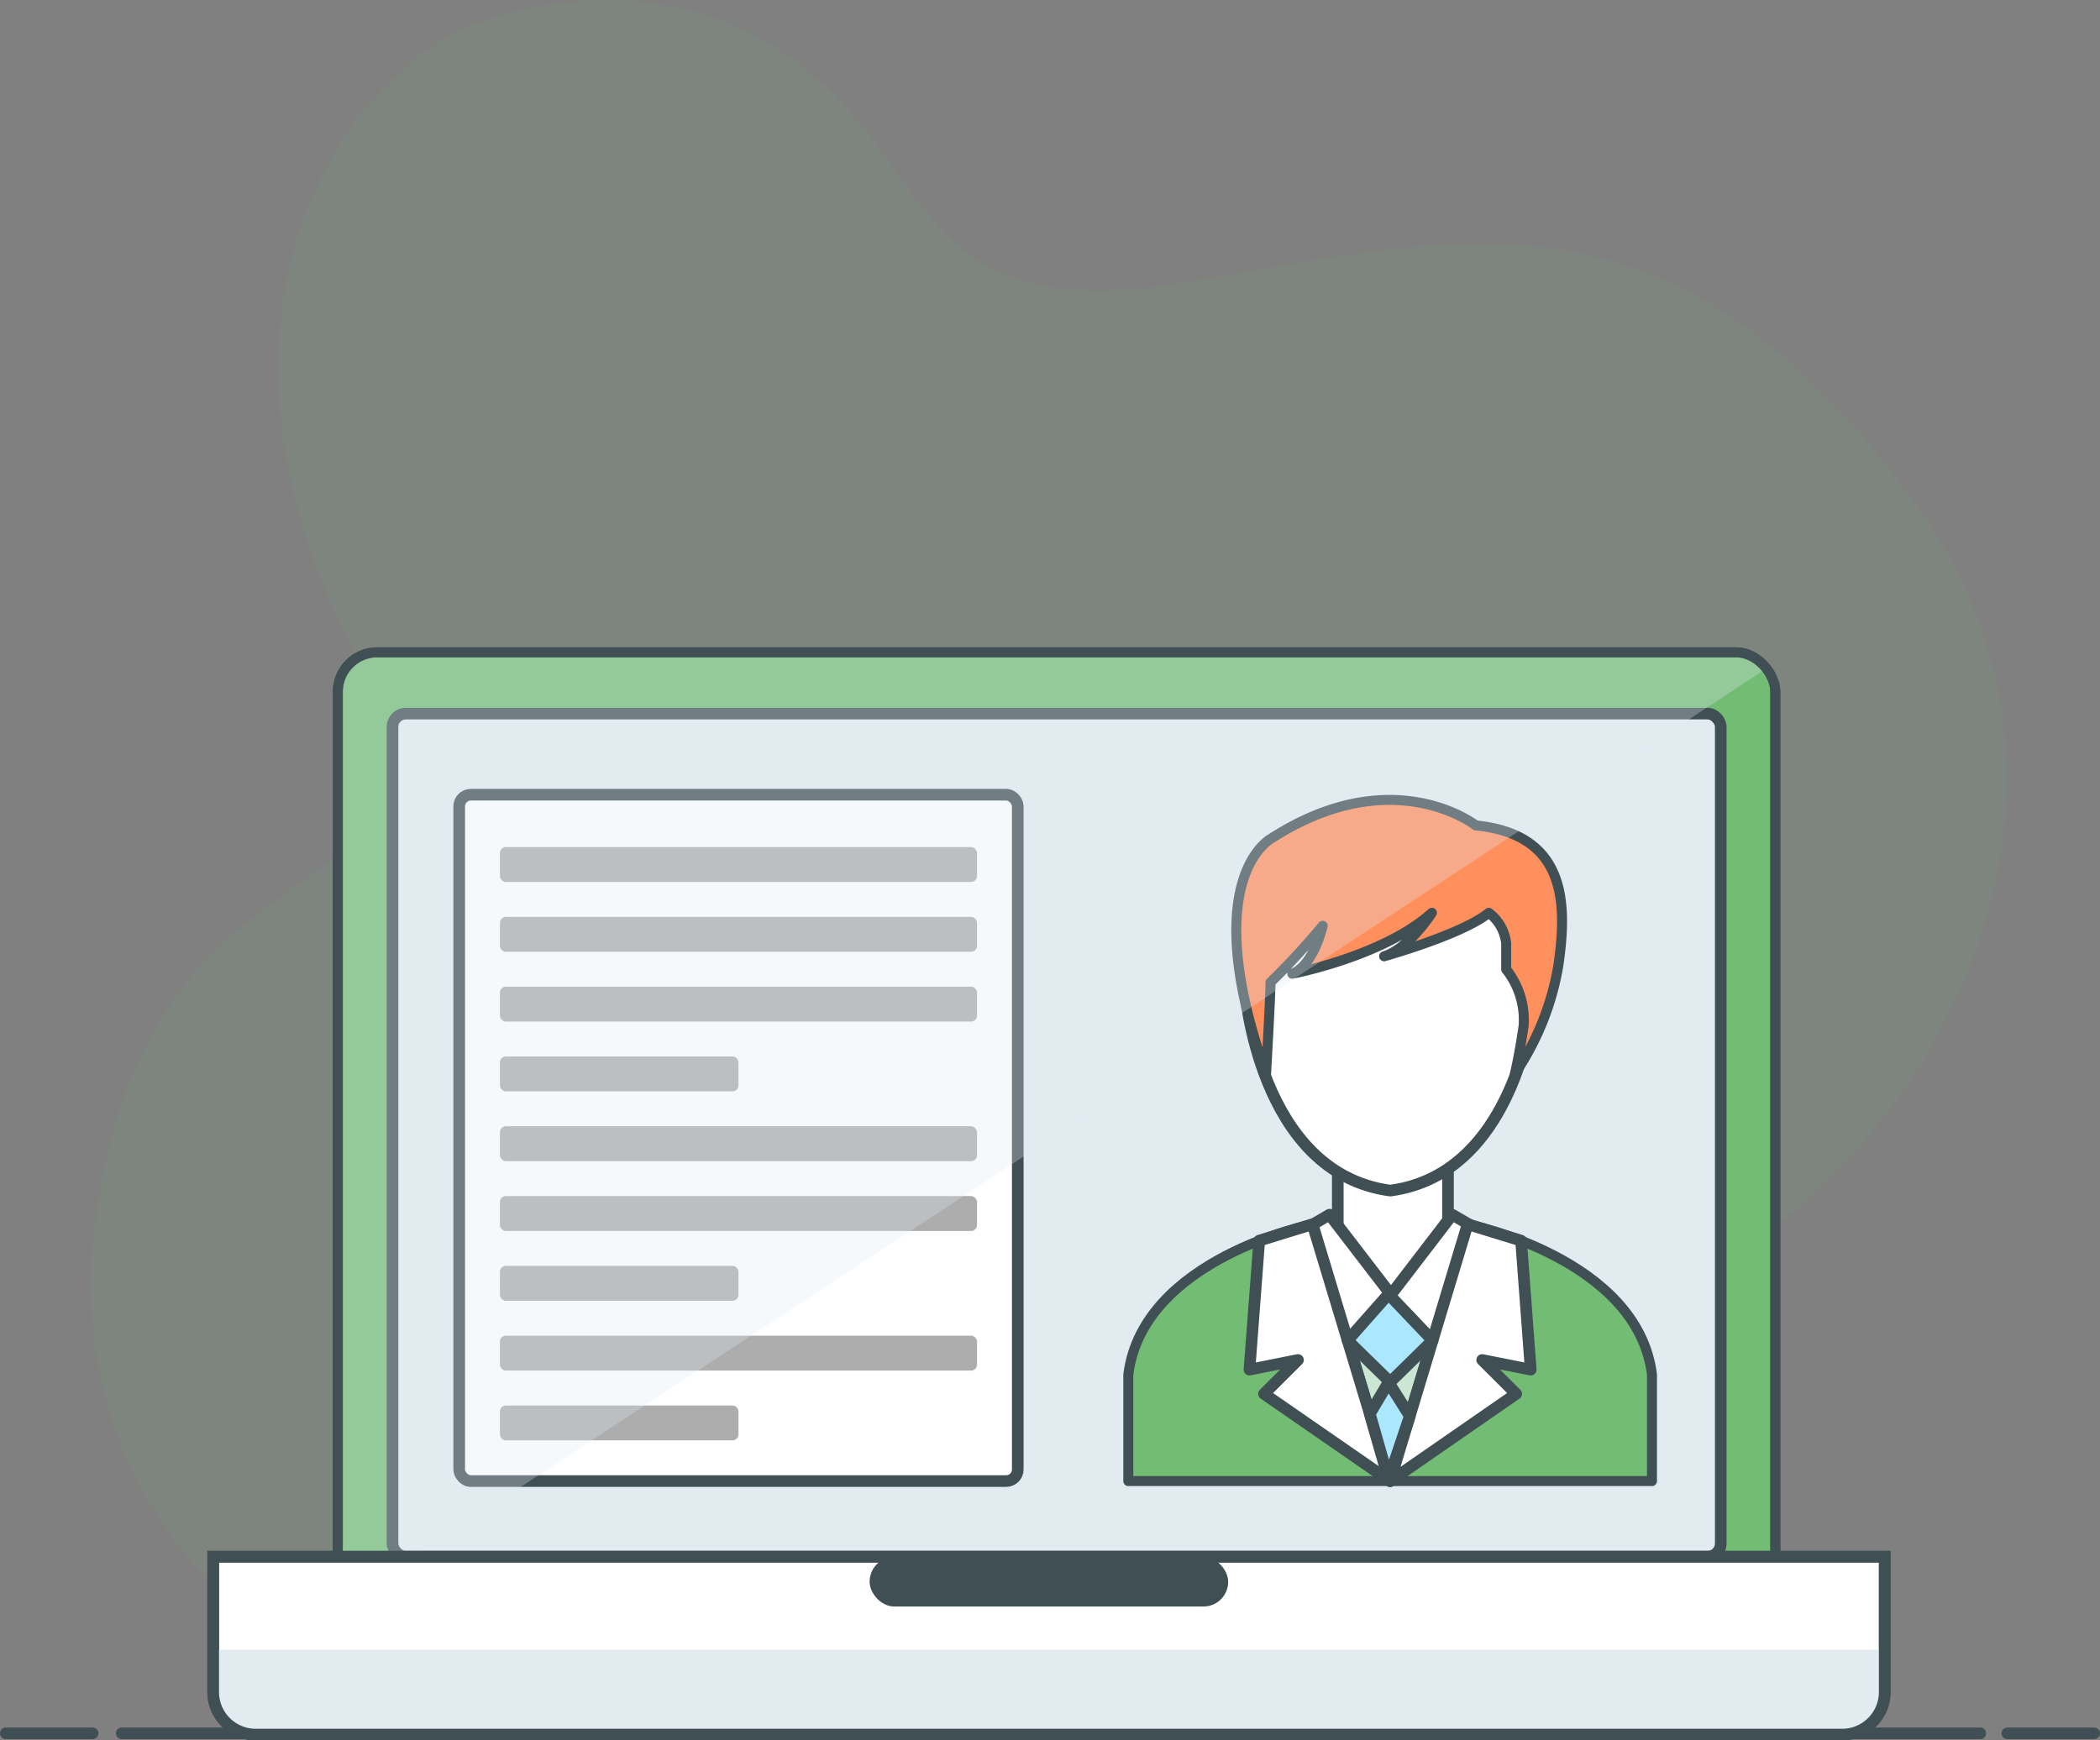
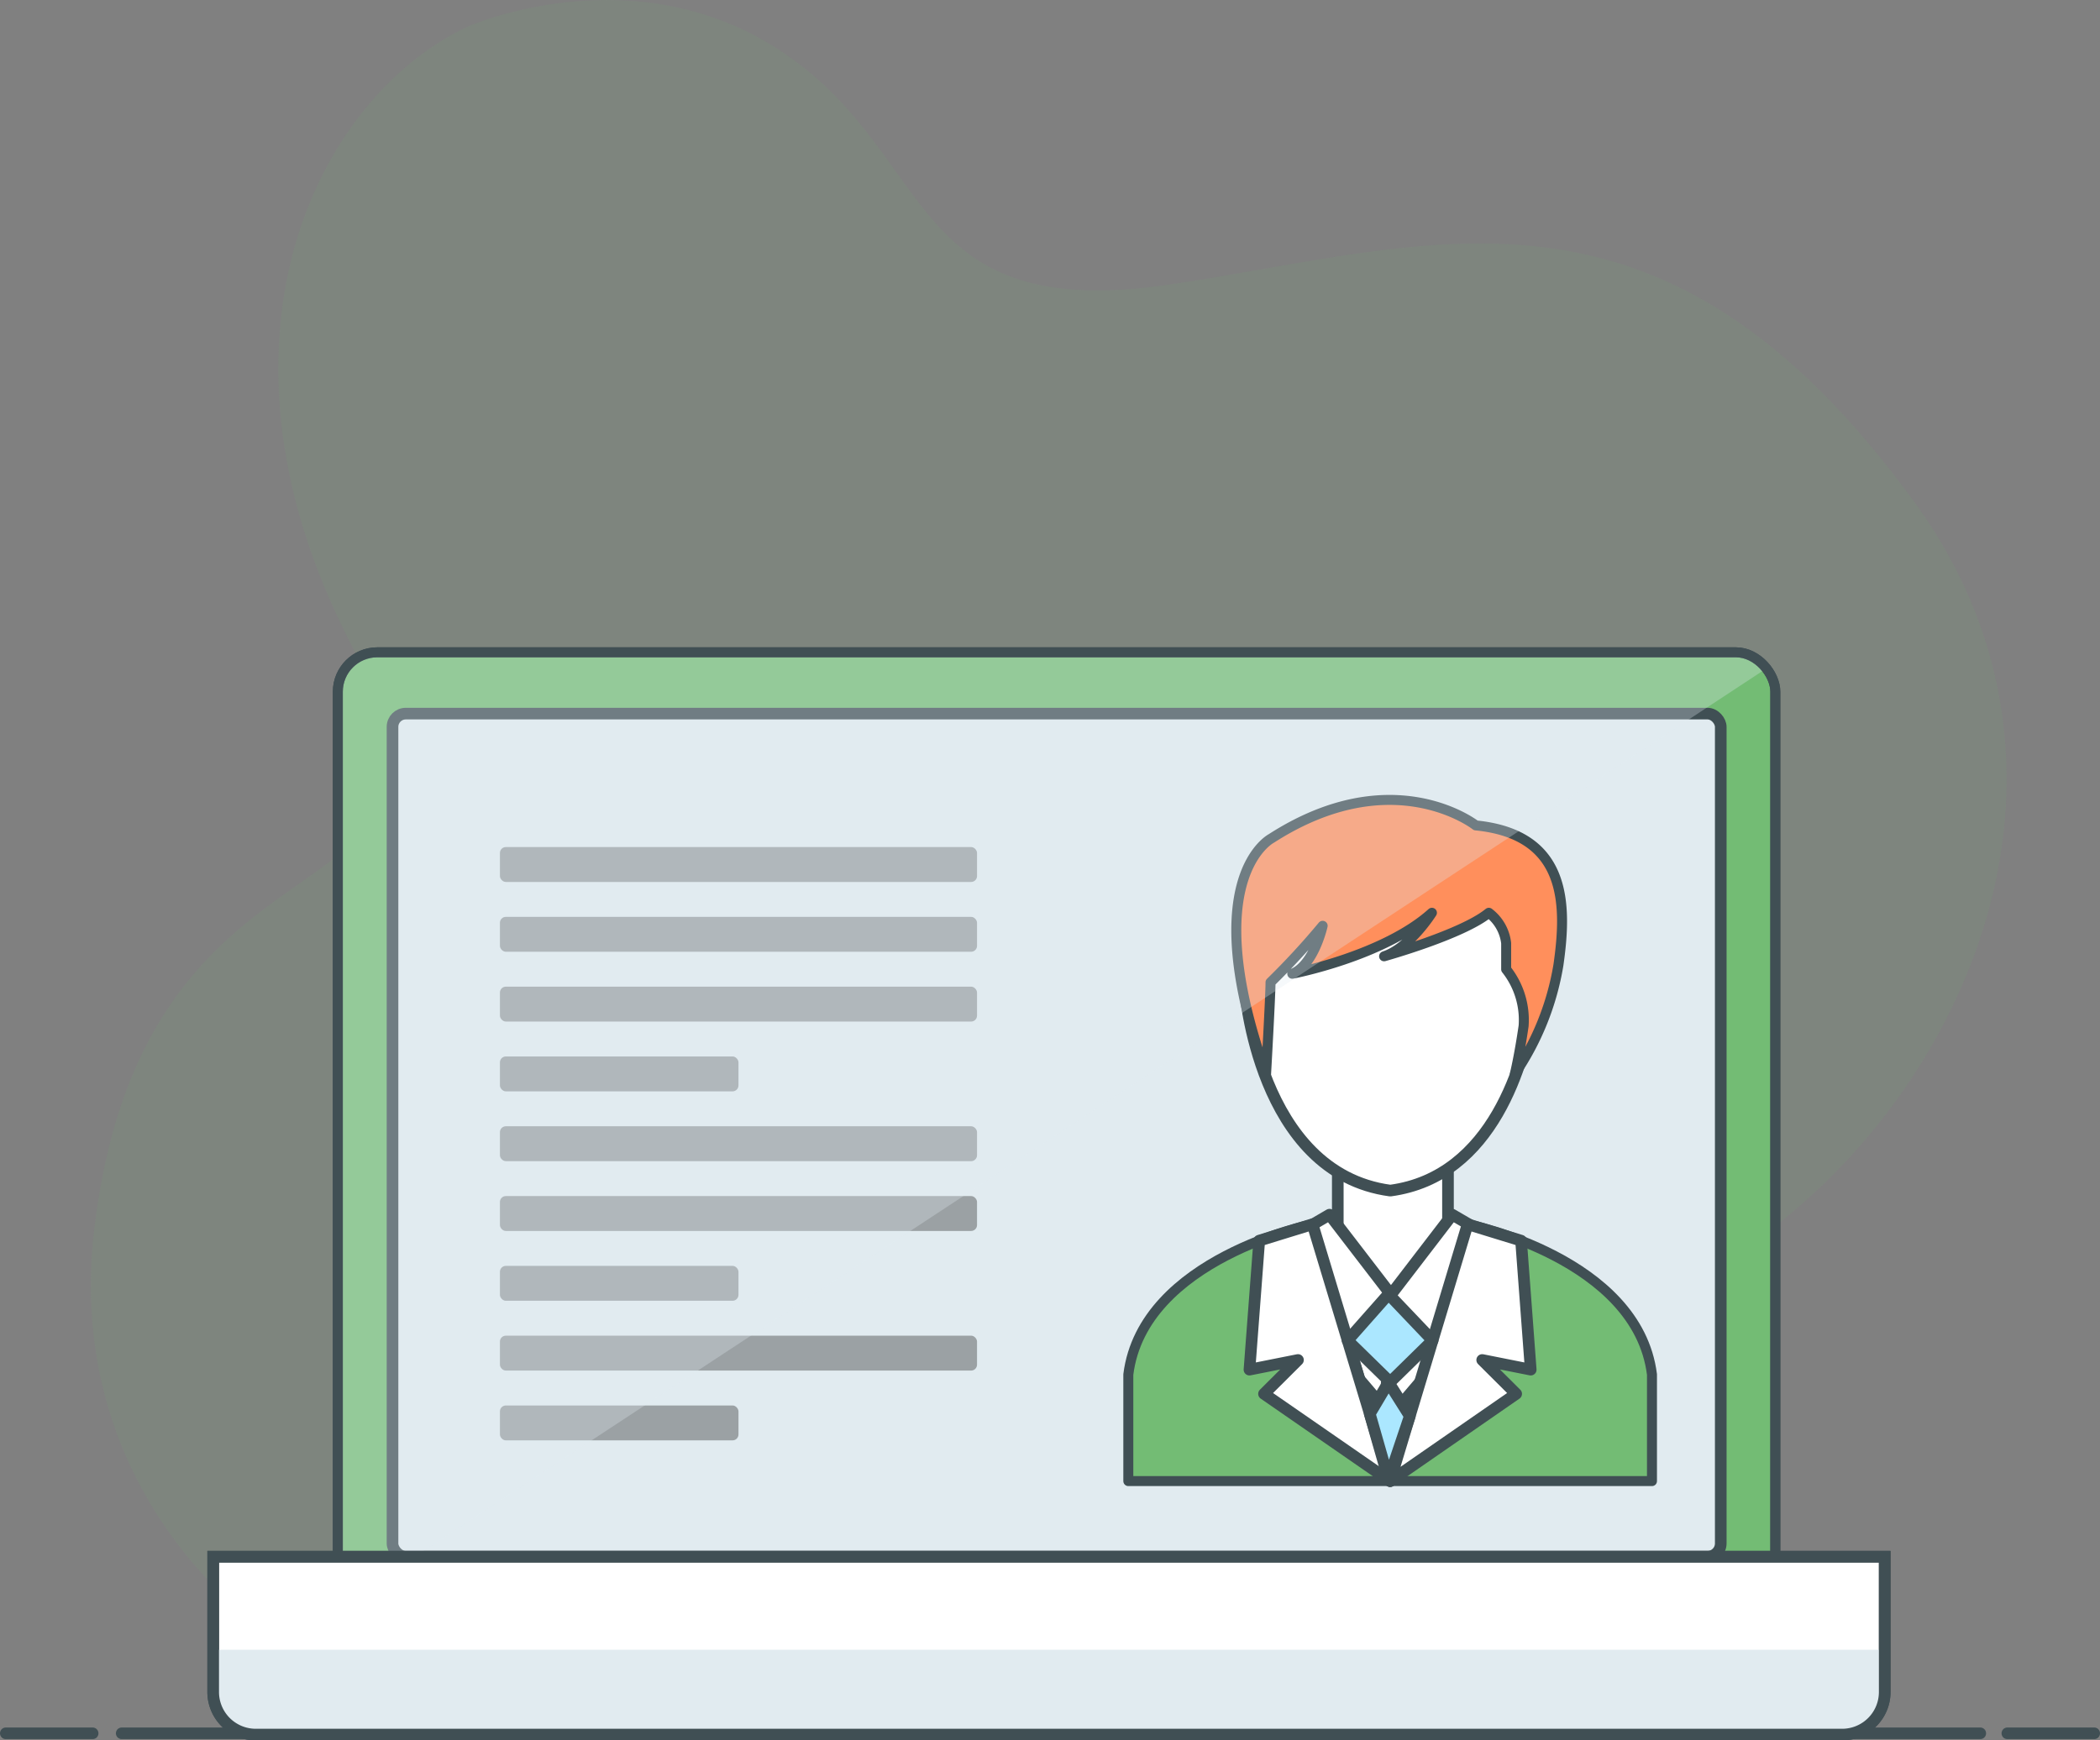
<svg xmlns="http://www.w3.org/2000/svg" id="Layer_1" data-name="Layer 1" viewBox="0 0 180.46 149.6">
  <rect x="0" y="0" width="180.46" height="149.6" fill="#808080" stroke="none" />
  <title>rj5</title>
  <path d="M50.06,28.55s14.56-6.63,27.55,2.34,10.27,23.13,33,19.75,42.11-11.31,63.95,18.72-5.59,68.49-33,71.22-37.29-3.38-57.44,22.87-70.44,6.63-66-31.45,35.35-24.82,22.09-50.43S36.93,34.92,50.06,28.55Z" transform="translate(-10.04 -26.19)" style="fill:#73bc74;opacity:0.1" />
  <line x1="10.46" y1="148.99" x2="170.17" y2="148.99" style="fill:#fff;stroke:#404f54;stroke-linecap:round;stroke-miterlimit:10" />
  <line x1="172.5" y1="148.99" x2="179.96" y2="148.99" style="fill:#fff;stroke:#404f54;stroke-linecap:round;stroke-miterlimit:10" />
  <line x1="0.5" y1="148.99" x2="7.96" y2="148.99" style="fill:#fff;stroke:#404f54;stroke-linecap:round;stroke-miterlimit:10" />
  <rect x="29.03" y="56.07" width="123.53" height="83.04" rx="3.39" style="fill:#73bc74;stroke:#404f54;stroke-linecap:round;stroke-linejoin:round;stroke-width:0.858px" />
  <rect x="33.73" y="61.34" width="114.14" height="72.47" rx="1.14" style="fill:#e1ebf0;stroke:#404f54;stroke-miterlimit:10" />
  <rect x="114.96" y="95.89" width="9.47" height="17.05" style="fill:#fff;stroke:#404f54;stroke-linecap:round;stroke-linejoin:round" />
  <path d="M141.81,113c.19-1.16.25-1.9.25-1.9l-.28-.3-.1-7.28-8-4.54-.5,2.49-3.67-4L117,111.09s1.14,15.92,12.51,17.44c8.93-1.19,11.55-11.28,12.26-15.54Z" transform="translate(-10.04 -26.19)" style="fill:#fff;stroke:#404f54;stroke-linecap:round;stroke-linejoin:round" />
  <path d="M118.84,118.48s.38-6.72.38-7.85a64.21,64.21,0,0,0,4.48-4.86s-.74,3.37-2.61,4.12c0,0,7.85-1.5,12-5.24,0,0-1.87,3-4.11,3.74,0,0,6.72-1.87,9-3.74a3.82,3.82,0,0,1,1.49,2.62v2.24a7,7,0,0,1,1.5,4.86c-.38,2.62-.75,4.11-.75,4.11a23.39,23.39,0,0,0,3.74-9.34c.75-5.23.75-11.22-7.1-12,0,0-7.11-5.61-17.57,1.12C119.22,98.3,112.86,101.66,118.84,118.48Z" transform="translate(-10.04 -26.19)" style="fill:#ff8f5c;stroke:#404f54;stroke-linecap:round;stroke-linejoin:round;stroke-width:0.858px" />
  <polygon points="114.25 104.41 119.53 111.28 120.05 122.36 107.91 108.11 114.25 104.41" style="fill:#fff;stroke:#404f54;stroke-linecap:round;stroke-linejoin:round" />
  <polygon points="124.8 104.41 119.53 111.28 119 122.36 131.14 108.11 124.8 104.41" style="fill:#fff;stroke:#404f54;stroke-linecap:round;stroke-linejoin:round" />
-   <path d="M125.85,141.41s3,4.15,7.3,0L129.5,153.5Z" transform="translate(-10.04 -26.19)" style="fill:#cbe7d3;stroke:#404f54;stroke-linecap:round;stroke-linejoin:round" />
+   <path d="M125.85,141.41L129.5,153.5Z" transform="translate(-10.04 -26.19)" style="fill:#cbe7d3;stroke:#404f54;stroke-linecap:round;stroke-linejoin:round" />
  <path d="M122.83,131.42s-14.58,2.92-15.83,12.92v9.16h22.5Z" transform="translate(-10.04 -26.19)" style="fill:#73bc74;stroke:#404f54;stroke-linecap:round;stroke-linejoin:round;stroke-width:0.858px" />
  <polygon points="108.21 106.64 107.37 117.73 111.54 116.9 108.62 119.81 119.46 127.31 112.79 105.23 108.21 106.64" style="fill:#fff;stroke:#404f54;stroke-linecap:round;stroke-linejoin:round" />
  <path d="M136.17,131.42s14.58,2.92,15.83,12.92v9.16H129.5Z" transform="translate(-10.04 -26.19)" style="fill:#73bc74;stroke:#404f54;stroke-linecap:round;stroke-linejoin:round;stroke-width:0.858px" />
  <polygon points="130.71 106.64 131.54 117.73 127.37 116.9 130.29 119.81 119.46 127.31 126.12 105.23 130.71 106.64" style="fill:#fff;stroke:#404f54;stroke-linecap:round;stroke-linejoin:round" />
  <polygon points="119.32 111.24 115.8 115.22 119.46 118.8 123.11 115.22 119.32 111.24" style="fill:#abe7ff;stroke:#404f54;stroke-linecap:round;stroke-linejoin:round" />
  <polygon points="119.32 118.82 117.71 121.53 119.32 127.16 121.15 121.72 119.32 118.82" style="fill:#abe7ff;stroke:#404f54;stroke-linecap:round;stroke-linejoin:round" />
-   <rect x="39.46" y="68.31" width="48" height="59" rx="1" style="fill:#fff;stroke:#404f54;stroke-miterlimit:10" />
  <rect x="42.96" y="72.81" width="41" height="3" rx="0.51" style="fill:#333;opacity:0.4;isolation:isolate" />
  <rect x="42.96" y="78.81" width="41" height="3" rx="0.51" style="fill:#333;opacity:0.4;isolation:isolate" />
  <rect x="42.96" y="84.81" width="41" height="3" rx="0.51" style="fill:#333;opacity:0.4;isolation:isolate" />
  <rect x="42.96" y="90.81" width="20.5" height="3" rx="0.51" style="fill:#333;opacity:0.4;isolation:isolate" />
  <rect x="42.96" y="96.81" width="41" height="3" rx="0.51" style="fill:#333;opacity:0.4;isolation:isolate" />
  <rect x="42.96" y="102.81" width="41" height="3" rx="0.51" style="fill:#333;opacity:0.4;isolation:isolate" />
  <rect x="42.96" y="108.81" width="20.5" height="3" rx="0.51" style="fill:#333;opacity:0.4;isolation:isolate" />
  <rect x="42.96" y="114.81" width="41" height="3" rx="0.51" style="fill:#333;opacity:0.4;isolation:isolate" />
  <rect x="42.96" y="120.81" width="20.5" height="3" rx="0.51" style="fill:#333;opacity:0.4;isolation:isolate" />
  <path d="M161.91,83.6a3.38,3.38,0,0,0-2.69-1.34H42.46a3.39,3.39,0,0,0-3.39,3.39v76.26a3.36,3.36,0,0,0,.64,2Z" transform="translate(-10.04 -26.19)" style="fill:#e1ebf0;opacity:0.3" />
  <rect x="29.03" y="56.07" width="123.53" height="83.04" rx="3.39" style="fill:none;stroke:#404f54;stroke-linecap:round;stroke-linejoin:round;stroke-width:0.858px" />
  <path d="M28.36,160v11.6A3.66,3.66,0,0,0,32,175.29H168.34a3.66,3.66,0,0,0,3.66-3.65V160Z" transform="translate(-10.04 -26.19)" style="fill:#fff;stroke:#404f54;stroke-miterlimit:10" />
-   <rect x="74.73" y="133.83" width="30.81" height="4.26" rx="2.12" style="fill:#404f54" />
  <path d="M28.36,168v3.62A3.66,3.66,0,0,0,32,175.29H168.34a3.66,3.66,0,0,0,3.66-3.65V168Z" transform="translate(-10.04 -26.19)" style="fill:#e1ebf0" />
  <path d="M28.36,160v11.6A3.66,3.66,0,0,0,32,175.29H168.34a3.66,3.66,0,0,0,3.66-3.65V160Z" transform="translate(-10.04 -26.19)" style="fill:none;stroke:#404f54;stroke-miterlimit:10" />
</svg>